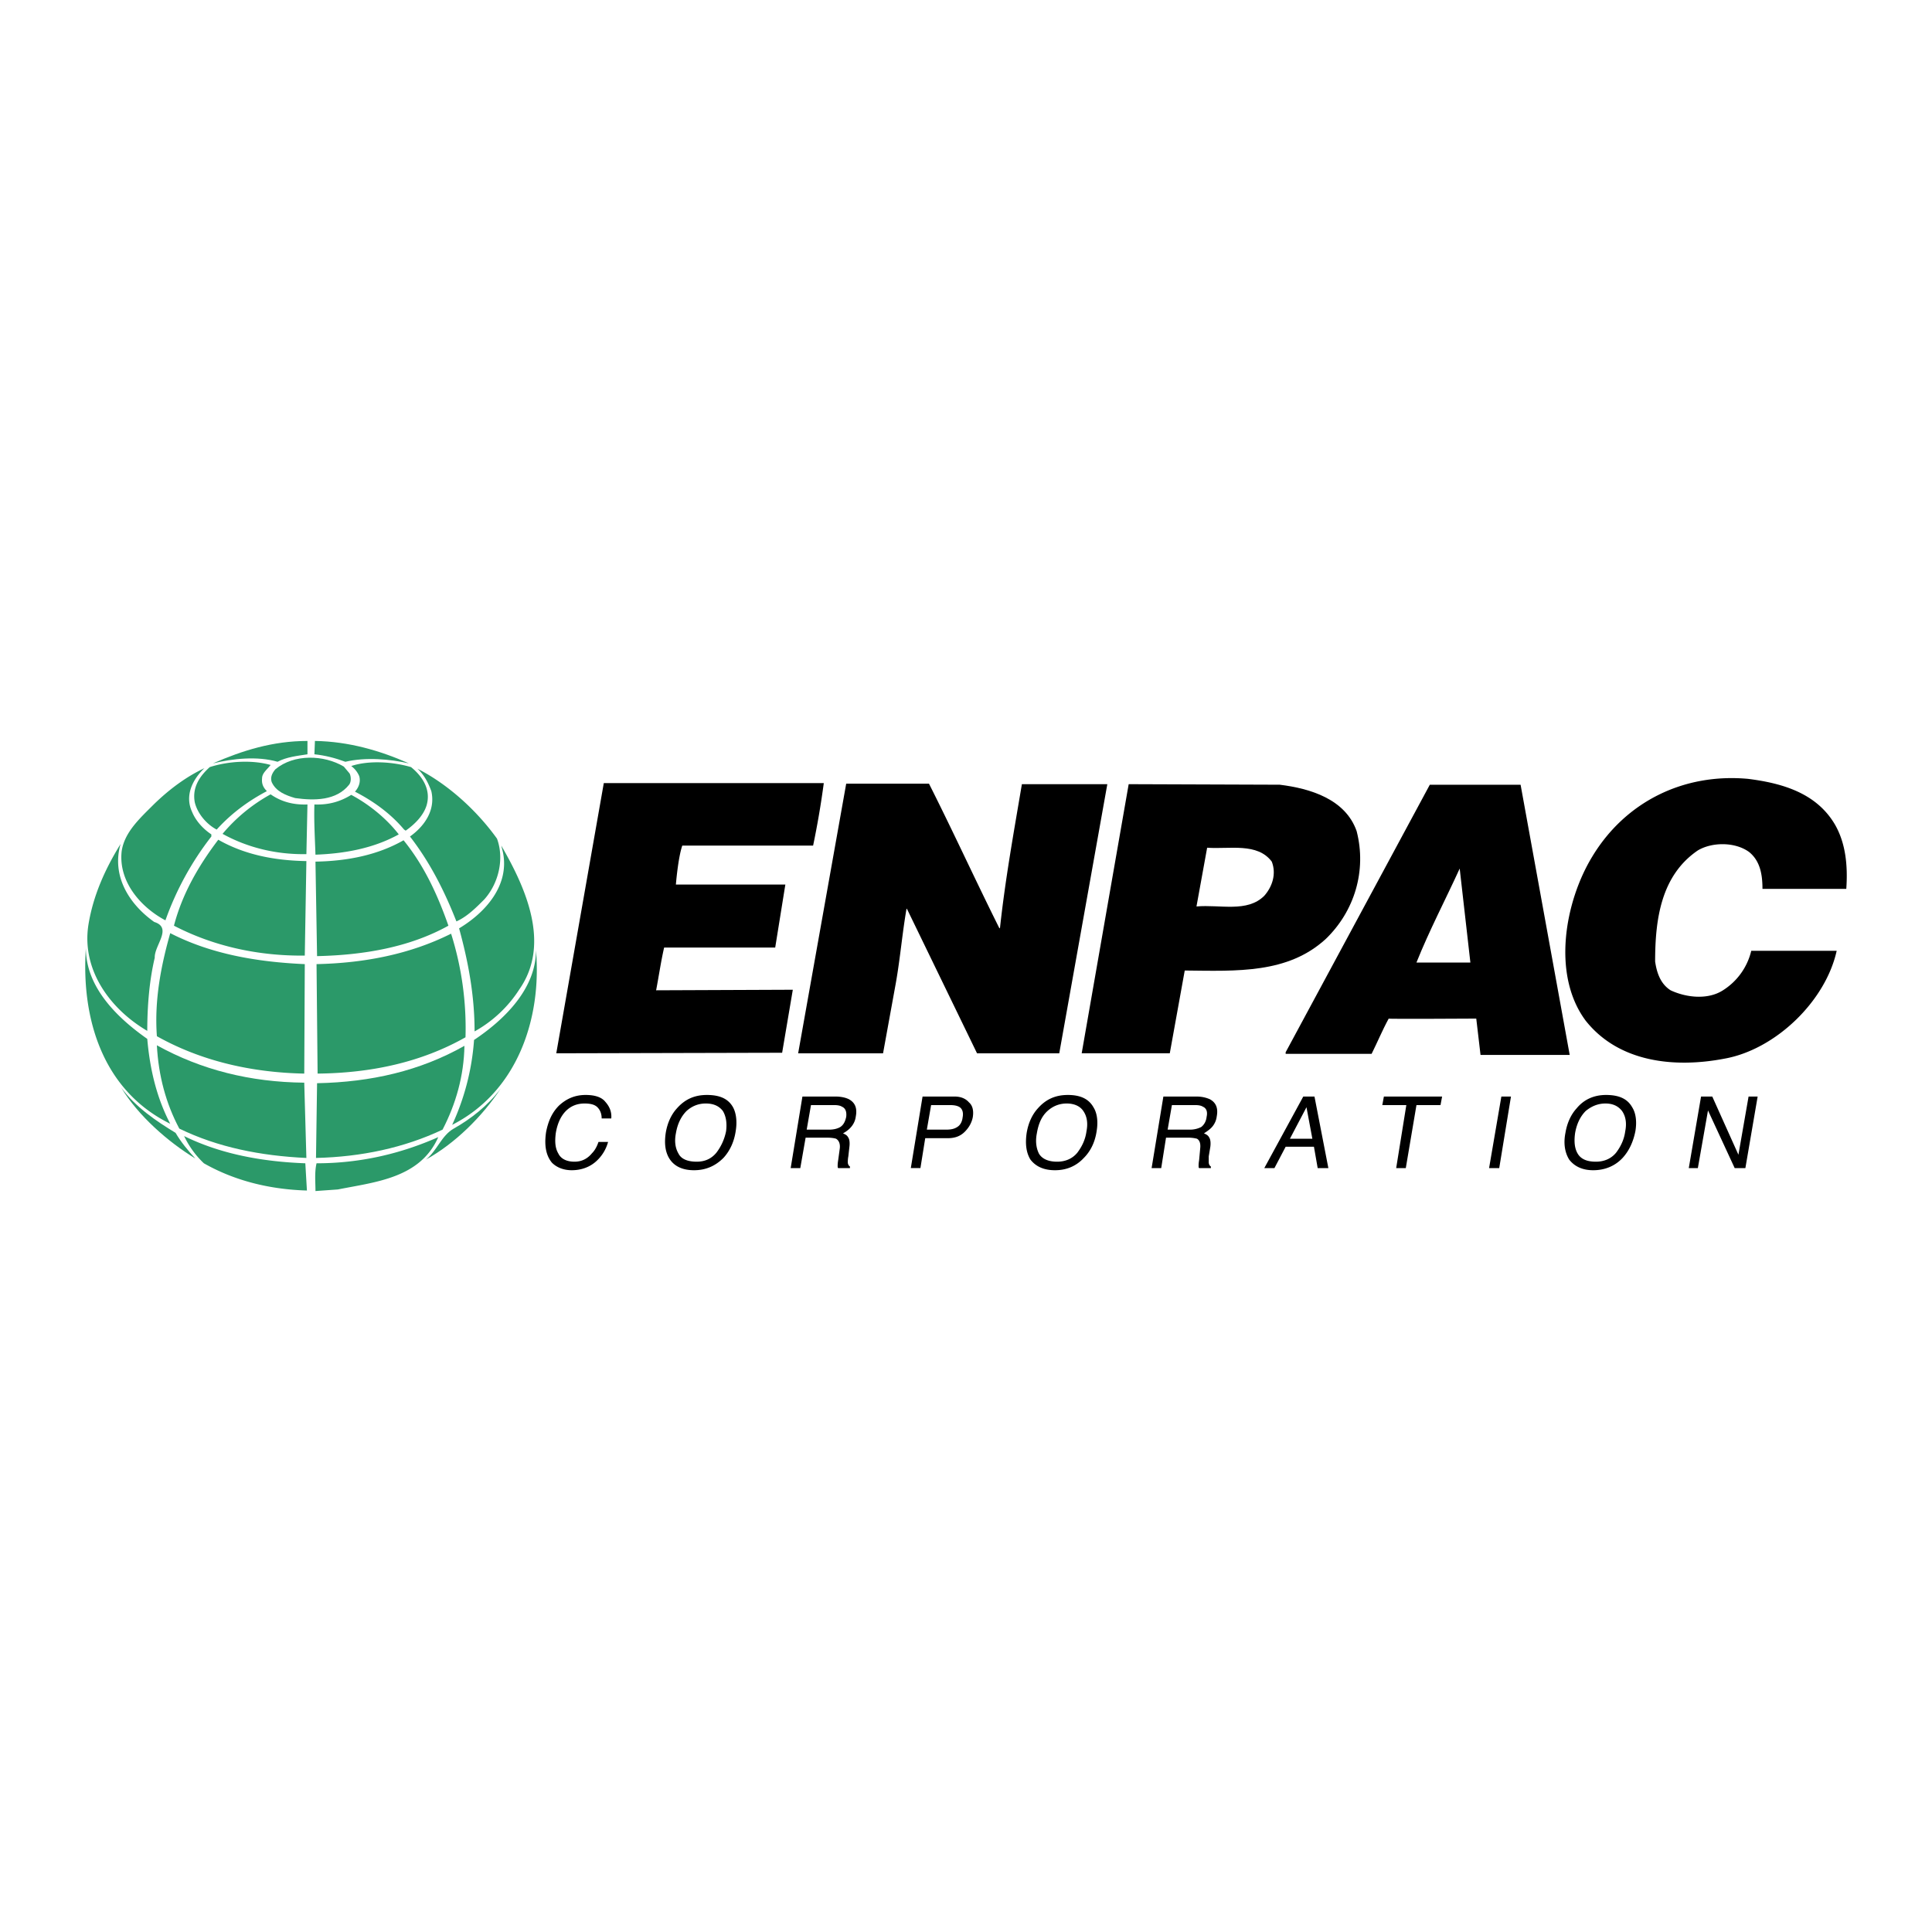
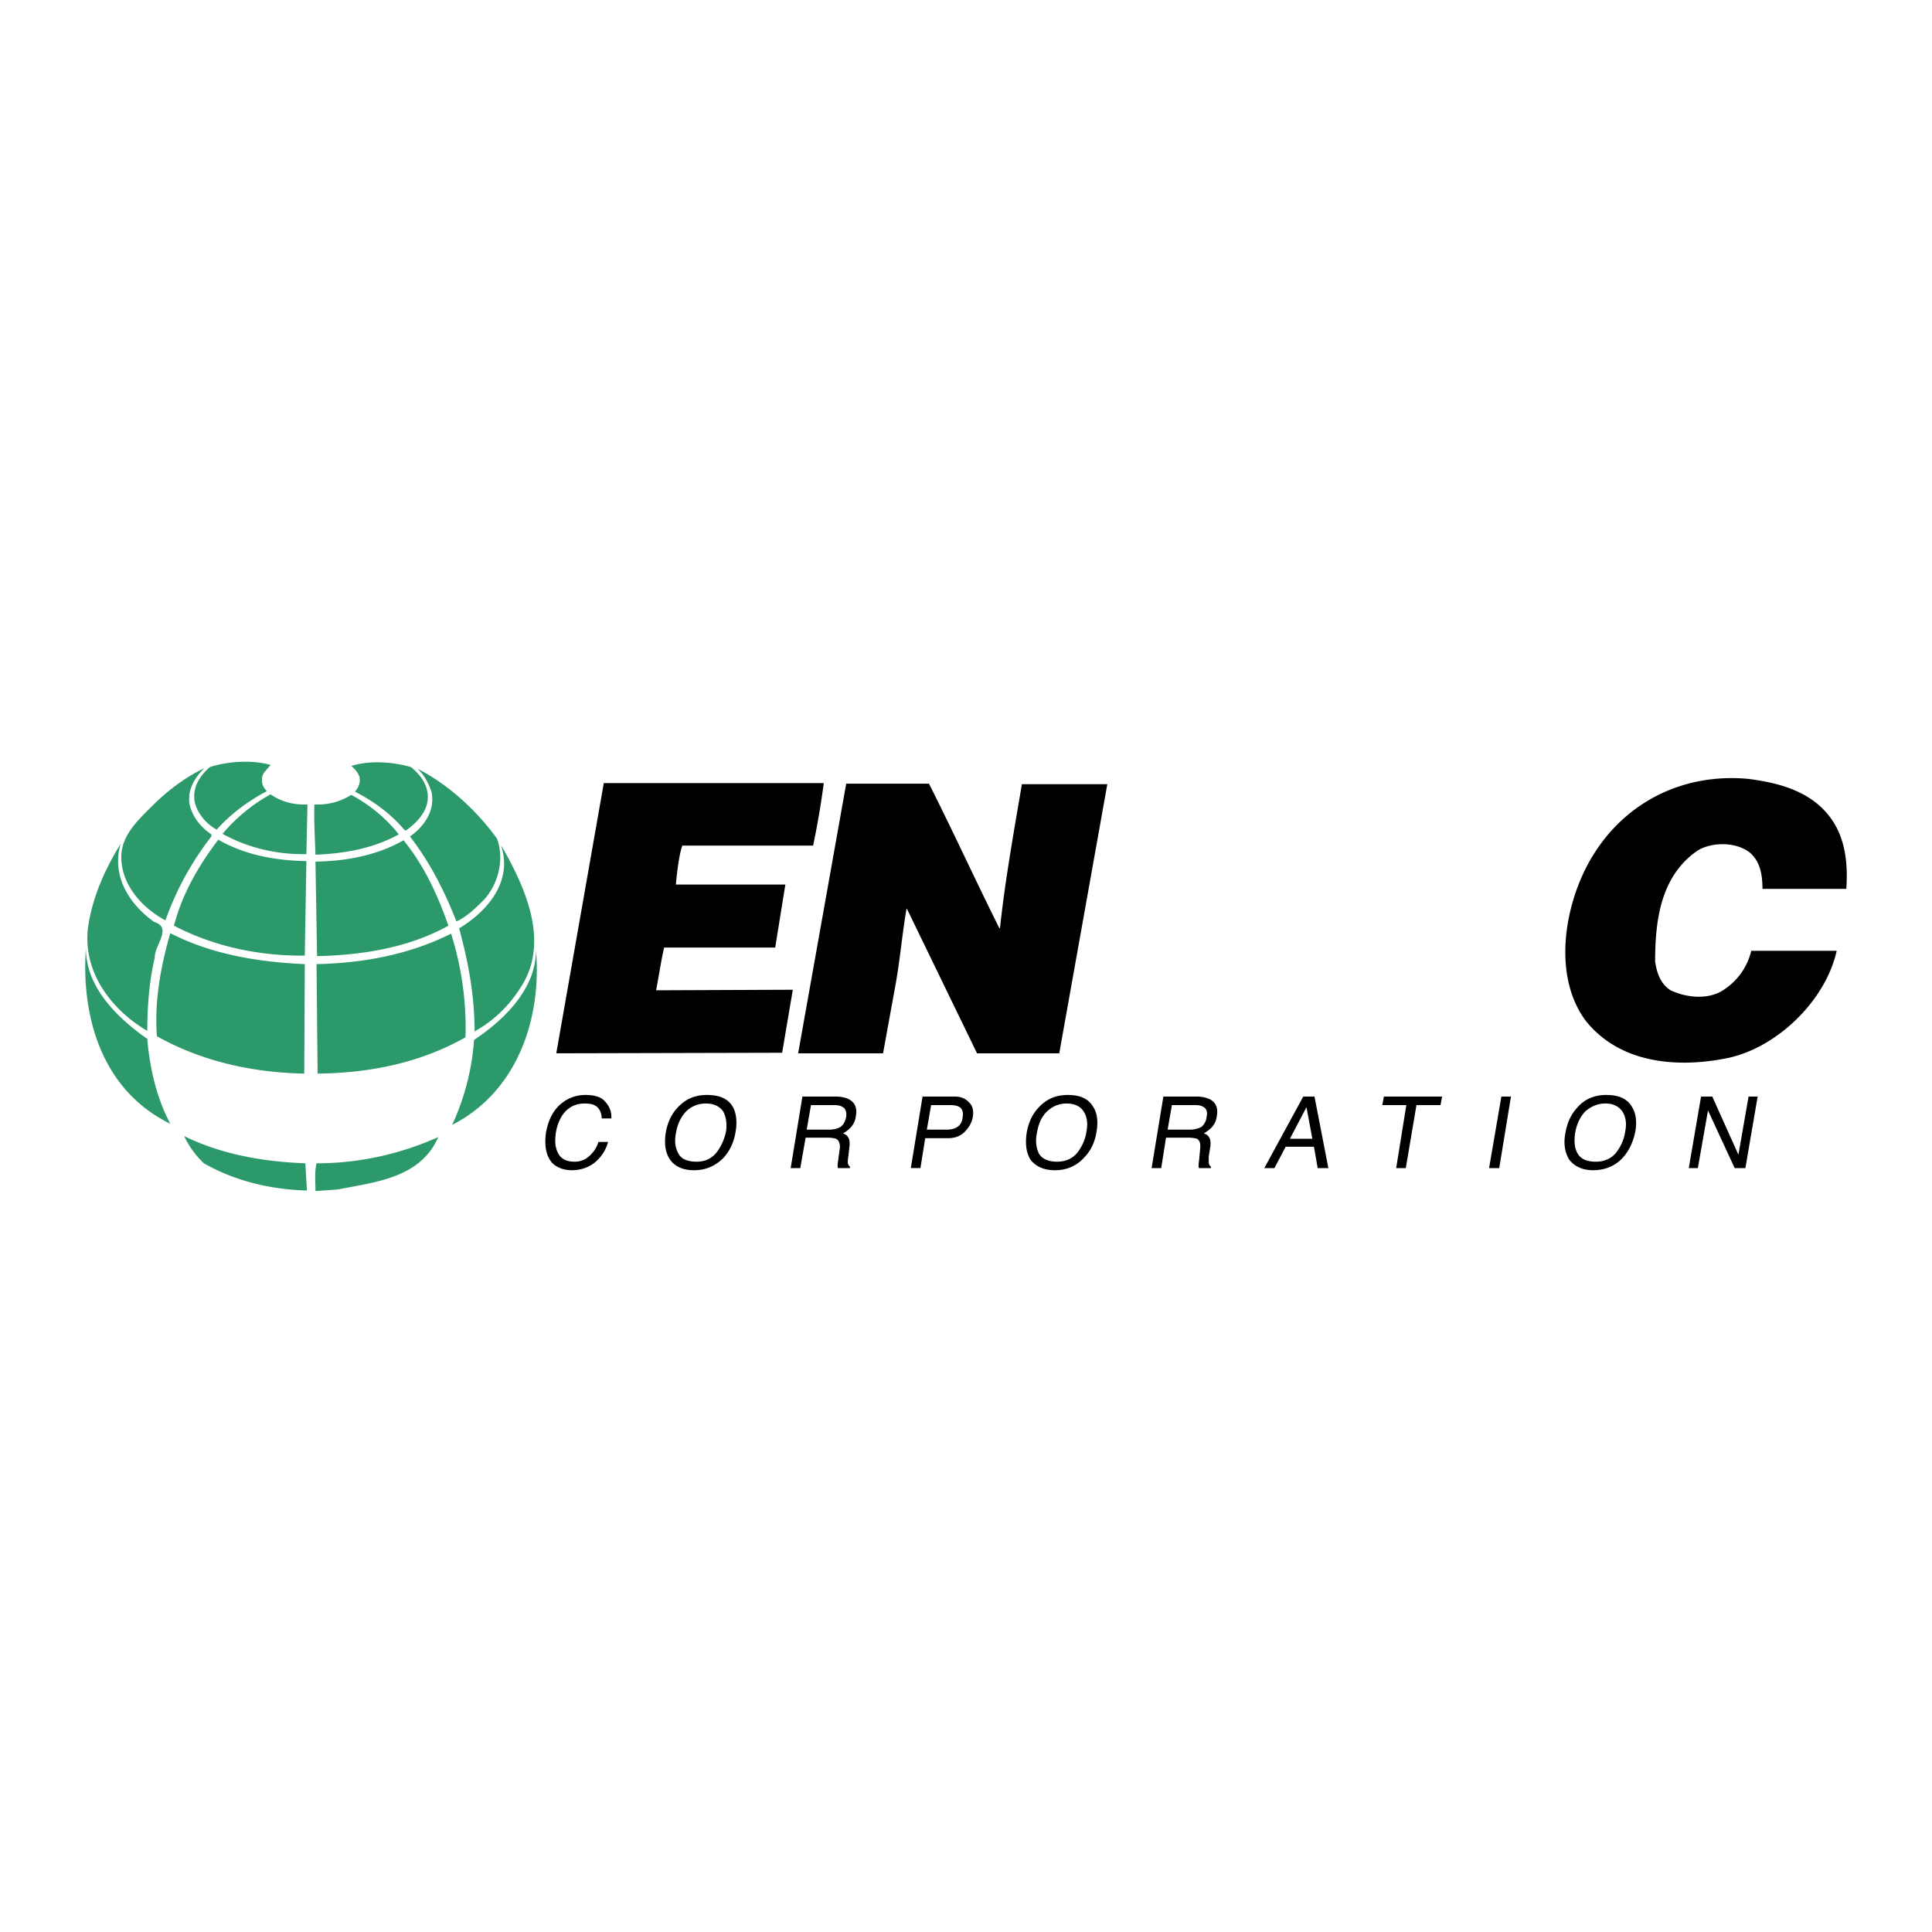
<svg xmlns="http://www.w3.org/2000/svg" width="2500" height="2500" viewBox="0 0 192.756 192.756">
  <g fill-rule="evenodd" clip-rule="evenodd">
-     <path fill="#fff" d="M0 0h192.756v192.756H0V0z" />
    <path d="M183.086 82.288c1.066 1.865 1.279 4.102 1.119 6.393h-8.363c0-1.385-.213-2.77-1.332-3.676-1.385-1.012-3.676-1.012-5.115-.16-3.676 2.504-4.262 6.872-4.262 11.081.16 1.12.533 2.237 1.545 2.877 1.598.746 3.73.959 5.221 0a6.413 6.413 0 0 0 2.824-3.943h8.523c-1.119 5.06-6.127 9.855-11.188 10.761-5.008.959-10.547.373-13.852-3.783-3.408-4.58-2.076-11.879.641-16.354 3.303-5.487 9.109-8.363 15.555-7.777 3.358.425 6.819 1.384 8.684 4.581zM82.189 78.132a85.16 85.16 0 0 1-1.065 6.233H68.072c-.426 1.225-.639 3.888-.639 3.888h10.921l-1.012 6.286H66.26c-.319 1.385-.532 2.878-.799 4.263l13.638-.055-1.065 6.287-22.534.054 4.741-26.956h21.948zM92.684 78.186c2.397 4.741 4.635 9.643 7.031 14.437l.055-.054c.531-4.901 1.385-9.589 2.184-14.33h8.523l-4.795 26.849h-8.203L90.5 90.705l-.054-.053c-.426 2.451-.639 5.007-1.065 7.405l-1.279 7.031h-8.47l4.794-26.902h8.258zM60.401 109.936c.426.48.639 1.012.586 1.652h-.959c0-.48-.16-.854-.426-1.119-.266-.266-.692-.373-1.278-.373-.693 0-1.332.213-1.865.746-.479.479-.853 1.225-1.012 2.236-.106.854-.053 1.492.267 2.025.266.533.852.799 1.598.799.692 0 1.278-.266 1.758-.852.267-.268.479-.641.64-1.119h.958a4.003 4.003 0 0 1-1.172 1.918c-.639.586-1.492.904-2.451.904-.799 0-1.492-.266-1.971-.744-.586-.693-.799-1.705-.586-3.09.213-1.066.586-1.918 1.278-2.611.746-.691 1.598-1.064 2.664-1.064.905 0 1.598.213 1.971.692zM73.133 110.469c.319.586.426 1.438.266 2.396-.16 1.066-.586 1.971-1.225 2.664-.799.799-1.758 1.225-2.93 1.225-1.119 0-1.917-.373-2.397-1.064-.479-.693-.586-1.598-.426-2.664.16-.959.533-1.811 1.119-2.449.799-.906 1.758-1.332 2.983-1.332 1.278-.001 2.13.372 2.61 1.224zm-1.652 4.527a5.172 5.172 0 0 0 .959-2.131c.106-.799 0-1.49-.32-2.023-.373-.48-.906-.746-1.705-.746-.746 0-1.385.266-1.917.746-.533.533-.906 1.277-1.065 2.236-.16.799-.053 1.492.266 2.025.267.533.906.799 1.812.799.852 0 1.49-.32 1.97-.906zM82.722 112.705c.479 0 .852-.105 1.119-.266.319-.213.479-.533.586-1.012.053-.48-.053-.852-.426-1.012-.16-.107-.427-.16-.746-.16h-2.344l-.427 2.449h2.238v.001zm-2.664-3.303h3.303c.533 0 1.012.107 1.332.268.586.318.853.852.692 1.705a1.958 1.958 0 0 1-.426 1.012c-.213.266-.479.479-.852.691.266.107.426.213.532.428.107.158.16.479.107.904l-.107.959c-.053.268-.053.48-.053.586 0 .213.106.373.213.426v.16h-1.172c-.054-.053-.054-.105-.054-.213 0-.105 0-.266.054-.586l.16-1.172c.053-.479-.106-.799-.373-.959-.16-.053-.479-.105-.852-.105h-2.185l-.532 3.035h-.959l1.172-7.139zM92.044 109.402h3.196c.639 0 1.119.215 1.438.586.374.32.479.854.374 1.492-.108.533-.374 1.012-.8 1.439-.426.426-.959.639-1.705.639H92.31l-.479 2.982h-.959l1.172-7.138zm3.623 1.014c-.213-.107-.479-.16-.852-.16h-1.918l-.426 2.449h1.918c.426 0 .799-.053 1.119-.266.267-.16.479-.479.533-.959.105-.533-.055-.904-.374-1.064zM109.092 110.469c.373.586.479 1.438.318 2.396-.158 1.066-.586 1.971-1.277 2.664-.746.799-1.705 1.225-2.877 1.225-1.119 0-1.918-.373-2.451-1.064-.426-.693-.533-1.598-.373-2.664.16-.959.533-1.811 1.119-2.449.799-.906 1.758-1.332 2.984-1.332 1.225-.001 2.076.372 2.557 1.224zm-1.6 4.527c.48-.639.801-1.332.906-2.131.16-.799.053-1.49-.318-2.023-.32-.48-.906-.746-1.652-.746s-1.385.266-1.918.746c-.586.533-.906 1.277-1.064 2.236-.16.799-.055 1.492.213 2.025.318.533.959.799 1.811.799s1.544-.32 2.022-.906zM118.734 112.705c.426 0 .799-.105 1.117-.266.268-.213.48-.533.533-1.012.107-.48 0-.852-.373-1.012-.16-.107-.426-.16-.746-.16h-2.344l-.426 2.449h2.239v.001zm-2.664-3.303h3.303c.533 0 .959.107 1.332.268.586.318.852.852.691 1.705a1.958 1.958 0 0 1-.426 1.012c-.213.266-.533.479-.852.691.266.107.426.213.533.428.105.158.158.479.105.904l-.16.959v.586c0 .213.107.373.213.426v.16h-1.172c-.053-.053-.053-.105-.053-.213 0-.105 0-.266.053-.586l.107-1.172c.053-.479-.053-.799-.32-.959a3.357 3.357 0 0 0-.852-.105h-2.238l-.479 3.035h-.959l1.174-7.139zM130.934 113.611l-.586-3.143-1.652 3.143h2.238zm-.907-4.209h1.119l1.385 7.139h-1.066l-.373-2.131h-2.822l-1.119 2.131h-1.012l3.888-7.139zM143.879 109.402l-.16.854h-2.399l-1.064 6.285h-.959l1.012-6.285h-2.397l.158-.854h5.809zM149.791 109.402h.959l-1.172 7.139h-1.012l1.225-7.139zM162.842 110.469c.373.586.48 1.438.32 2.396-.213 1.066-.639 1.971-1.277 2.664-.746.799-1.76 1.225-2.932 1.225-1.064 0-1.863-.373-2.396-1.064-.426-.693-.586-1.598-.373-2.664.16-.959.533-1.811 1.119-2.449.746-.906 1.758-1.332 2.93-1.332 1.279-.001 2.13.372 2.609 1.224zm-1.598 4.527c.48-.639.799-1.332.906-2.131.16-.799.053-1.49-.32-2.023-.373-.48-.904-.746-1.65-.746s-1.387.266-1.973.746c-.531.533-.904 1.277-1.064 2.236-.107.799-.053 1.492.266 2.025.32.533.906.799 1.812.799.851 0 1.545-.32 2.023-.906zM169.715 109.402h1.119l2.609 5.807 1.012-5.807h.906l-1.224 7.139h-1.067l-2.662-5.752-1.013 5.752h-.905l1.225-7.139z" />
-     <path d="M30.675 75.256c-1.012.16-2.078.266-2.983.746-2.024-.586-4.475-.319-6.446.16 2.93-1.279 5.967-2.237 9.429-2.237v1.331zM40.796 76.162c-1.864-.426-4.314-.64-6.339-.16-1.012-.373-2.024-.639-3.089-.746l.053-1.332c3.356.053 6.499.959 9.375 2.238zM34.883 77.173c.16.32.16.853-.053 1.119-1.278 1.598-3.462 1.598-5.38 1.332-.906-.267-1.918-.64-2.344-1.599-.16-.479.053-.905.373-1.278 1.865-1.545 4.848-1.438 6.819-.267l.585.693z" fill="#2b9969" />
    <path d="M27 76.321c-.32.426-.853.799-.853 1.332-.054.533.106.906.479 1.279-1.812.958-3.516 2.184-5.008 3.835-1.012-.533-1.918-1.598-2.184-2.717-.266-1.438.426-2.557 1.492-3.516 1.811-.586 4.208-.745 6.074-.213zM41.01 76.535c1.119.905 2.024 2.237 1.545 3.835-.32 1.012-1.172 1.864-2.078 2.503l-.16-.106c-1.385-1.651-3.143-2.877-4.901-3.782.373-.426.586-.959.426-1.545a2.416 2.416 0 0 0-.799-1.012c1.758-.586 4.155-.427 5.967.107z" fill="#2b9969" />
    <path d="M20.393 76.641c-1.225 1.172-1.971 2.771-1.225 4.369.373.906 1.119 1.705 1.918 2.237v.213a29.877 29.877 0 0 0-4.582 8.364c-2.503-1.332-4.688-3.889-4.368-6.872.267-1.918 1.812-3.303 3.25-4.741 1.545-1.493 3.197-2.718 5.007-3.57zM49.586 83.672c.746 2.025.16 4.476-1.278 6.073-.853.853-1.705 1.705-2.771 2.185-1.172-2.983-2.61-5.86-4.634-8.471 1.492-1.065 2.557-2.663 2.13-4.528-.319-.852-.692-1.598-1.385-2.238 3.038 1.546 5.914 4.156 7.938 6.979zM30.675 80.263l-.106 4.954c-2.983.054-5.86-.639-8.364-2.024A16.789 16.789 0 0 1 27 79.251c1.065.746 2.29 1.066 3.675 1.012zM39.785 83.247c-2.504 1.385-5.381 1.918-8.311 2.024-.054-1.651-.16-3.303-.106-5.008 1.385.054 2.557-.266 3.676-.959 1.704.906 3.462 2.291 4.741 3.943z" fill="#2b9969" />
    <path d="M30.568 85.91l-.16 9.429c-4.688.053-9.163-.959-13.052-2.983.799-3.09 2.397-5.913 4.422-8.577 2.611 1.492 5.595 2.078 8.79 2.131zM44.739 92.356c-3.835 2.131-8.364 2.93-13.105 3.037l-.16-9.429c3.143-.053 6.18-.639 8.79-2.131 2.077 2.557 3.409 5.487 4.475 8.523zM15.386 91.983c1.864.585 0 2.344.053 3.569-.532 2.237-.746 4.795-.746 7.299-3.729-2.186-6.606-6.127-5.86-10.655.479-2.876 1.651-5.487 3.196-7.991-.905 3.144.8 5.967 3.357 7.778zM51.824 98.695a12.526 12.526 0 0 1-4.475 4.209c0-3.623-.639-6.979-1.545-10.282 2.664-1.598 5.061-4.315 4.368-7.618l-.16-.639c2.344 4.049 5.008 9.749 1.812 14.33z" fill="#2b9969" />
    <path d="M30.409 96.191l-.053 10.922c-5.327-.107-10.335-1.279-14.703-3.73-.266-3.621.426-7.084 1.332-10.281 4.048 2.078 8.629 2.877 13.424 3.089zM46.443 103.49c-4.421 2.504-9.429 3.568-14.756 3.623l-.106-10.922c4.848-.106 9.376-1.012 13.425-3.037a31.316 31.316 0 0 1 1.437 10.336zM14.693 103.65c.266 3.09.959 5.912 2.291 8.469-6.712-3.303-8.896-10.441-8.417-17.526 0 3.889 3.09 6.927 6.126 9.057zM45.112 112.227a24.213 24.213 0 0 0 2.184-8.471c3.037-2.023 6.179-5.113 6.179-8.949.586 6.818-1.864 14.117-8.363 17.42z" fill="#2b9969" />
-     <path d="M30.355 108.018l.213 7.512c-4.582-.213-8.843-1.064-12.679-2.93-1.332-2.504-2.078-5.273-2.237-8.311 4.422 2.451 9.323 3.676 14.703 3.729zM44.153 112.705c-3.835 1.812-8.098 2.717-12.625 2.824l.106-7.457c5.38-.107 10.282-1.227 14.703-3.73-.053 2.984-.853 5.806-2.184 8.363zM17.517 113.025c.533.906 1.226 1.758 1.971 2.557-2.717-1.65-5.7-4.262-7.405-7.084 1.438 1.971 3.516 3.356 5.434 4.527zM42.501 115.689c1.119-.906 1.545-2.398 2.77-3.09 1.705-.959 3.409-2.291 4.688-3.996-1.864 2.825-4.581 5.489-7.458 7.086z" fill="#2b9969" />
    <path d="M30.462 116.062l.16 2.717c-3.676-.107-7.191-.959-10.281-2.717a9.123 9.123 0 0 1-1.971-2.717c3.675 1.811 7.83 2.557 12.092 2.717zM43.727 113.451c-1.811 4.104-6.286 4.475-10.015 5.221-.746.055-1.545.107-2.237.16 0-.852-.106-1.865.106-2.77 4.368 0 8.417-.958 12.146-2.611z" fill="#2b9969" />
-     <path d="M126.885 85.963c.479 1.226.053 2.504-.746 3.409-1.705 1.705-4.422.853-6.766 1.066l1.064-5.86c2.239.16 5.008-.533 6.448 1.385zm.799-7.671c3.037.373 6.553 1.438 7.67 4.634 1.014 3.942-.213 7.991-3.088 10.761-3.783 3.462-8.844 3.197-14.064 3.142l-1.492 8.258h-8.789l4.688-26.849 15.075.054zM141.32 96.031c1.279-3.196 2.877-6.232 4.314-9.375l1.066 9.375h-5.38zm15.289 9.217h-8.896l-.426-3.623s-8.896.053-8.736 0c-.639 1.172-1.119 2.344-1.705 3.516h-8.576v-.158l14.383-26.69h9.057l4.899 26.955z" />
  </g>
</svg>